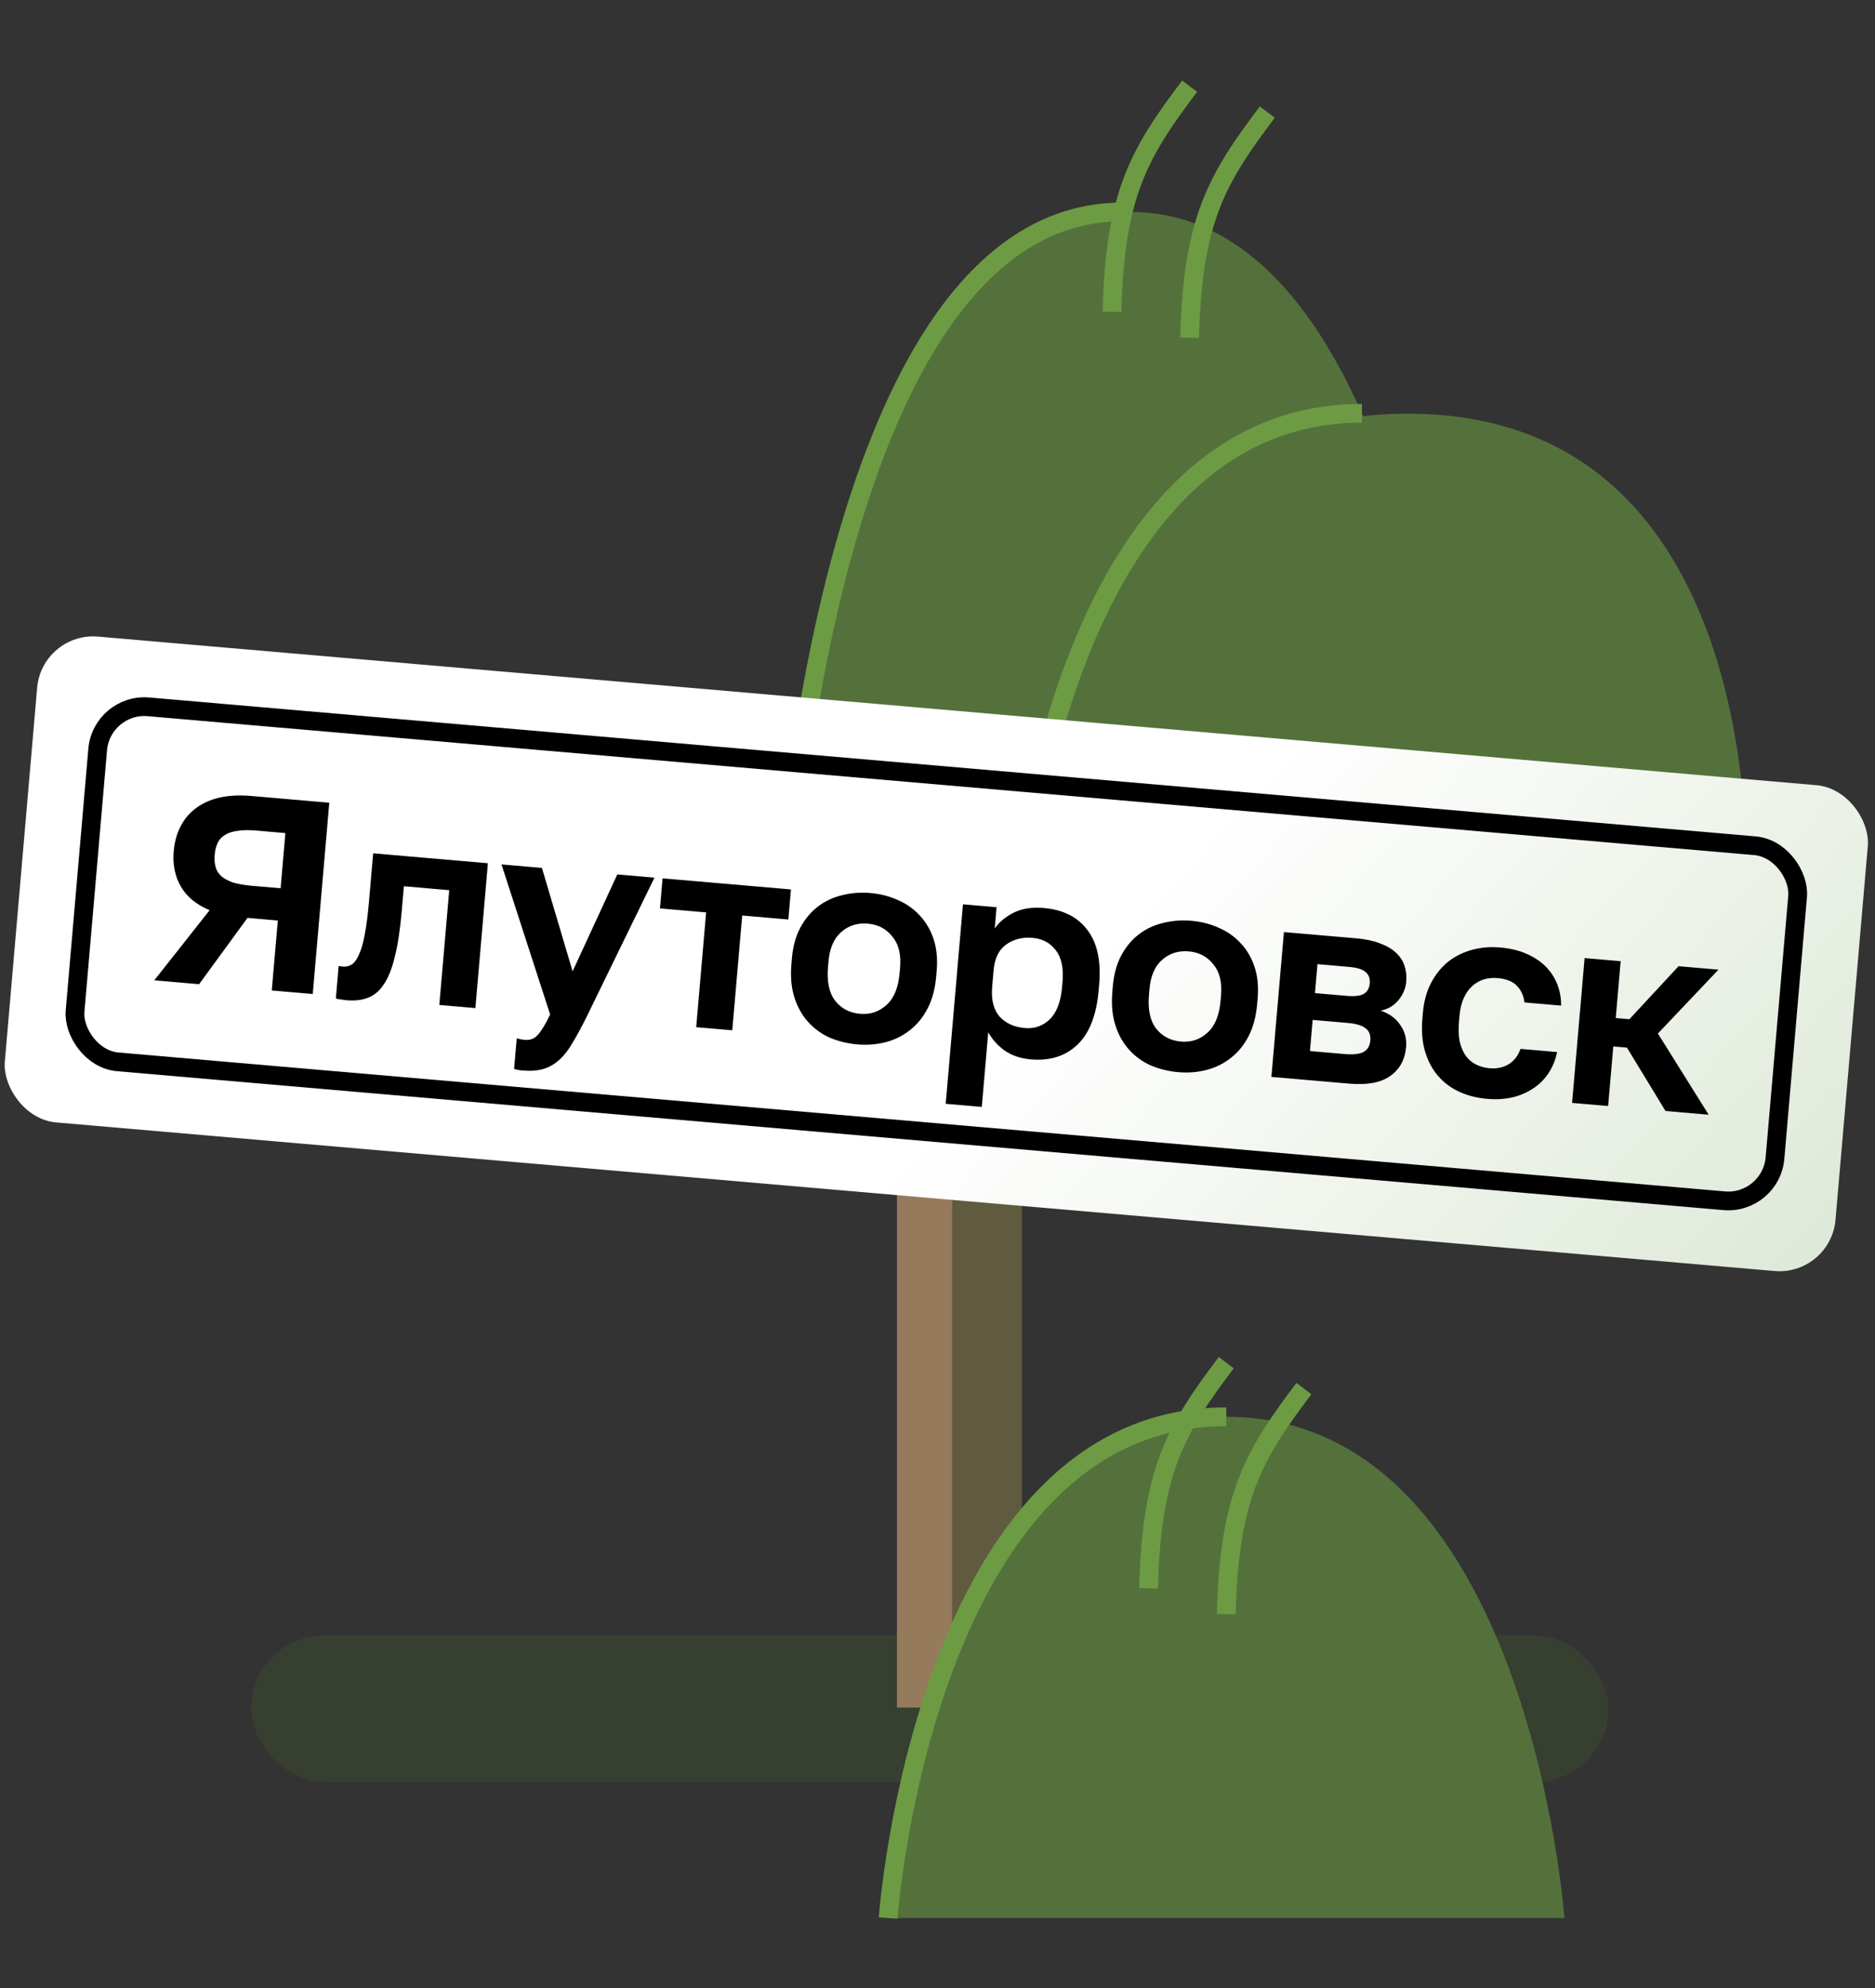
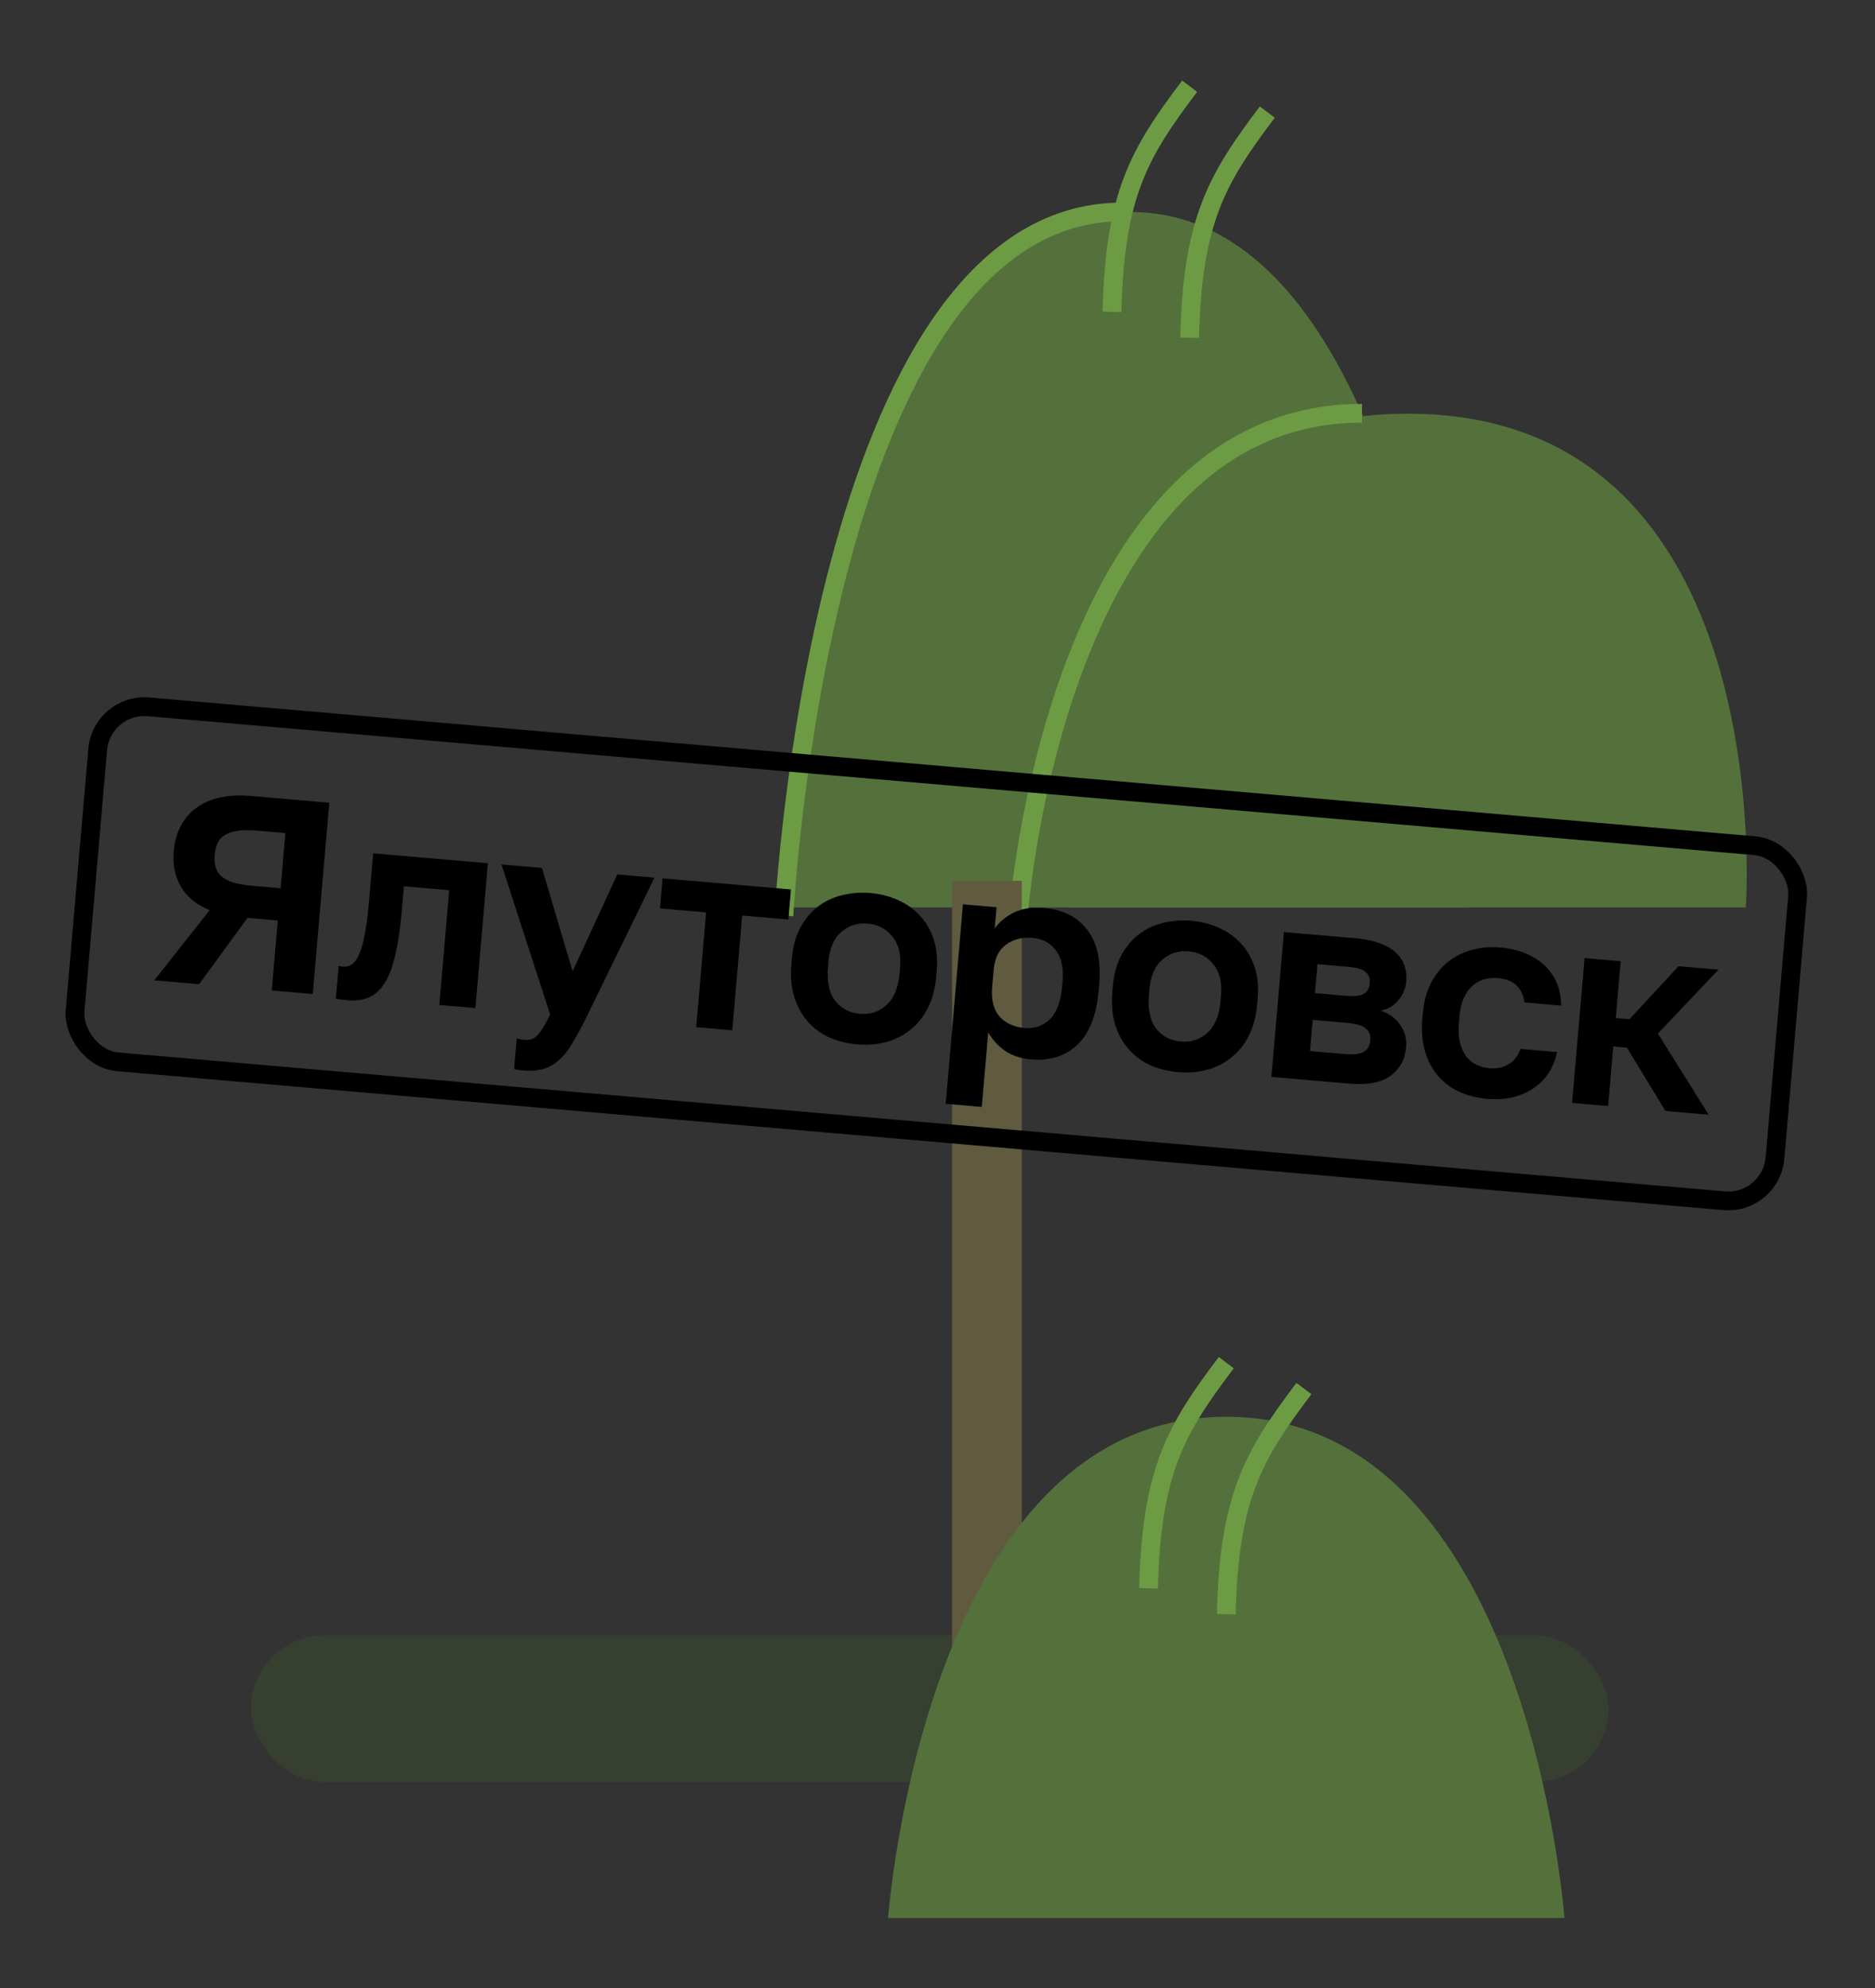
<svg xmlns="http://www.w3.org/2000/svg" width="100" height="106" viewBox="0 0 100 106" fill="none">
  <rect x="0" y="0" width="100" height="106" fill="#333333" stroke="none" />
  <path d="M75.074 22.056C55.121 22.056 57.039 48.383 57.039 48.383H93.109C93.109 48.383 95.027 22.056 75.074 22.056Z" fill="#54713C" />
  <path d="M60.282 11.302C44.179 11.302 42.248 48.383 42.248 48.383H78.317C78.317 48.383 76.385 11.302 60.282 11.302Z" fill="#54713C" />
  <path d="M59.846 11.302C43.743 11.302 41.811 48.827 41.811 48.827" stroke="#6C9B44" />
  <path d="M72.638 22.036C56.272 22.036 54.309 48.827 54.309 48.827" stroke="#6C9B44" />
  <path d="M59.306 16.627C59.453 10.366 60.758 8.154 63.448 4.596" stroke="#6C9B44" />
  <path d="M63.448 18.007C63.595 11.747 64.9 9.535 67.59 5.977" stroke="#6C9B44" />
  <rect opacity="0.3" x="85.783" y="95.013" width="72.395" height="7.816" rx="3.908" transform="rotate(180 85.783 95.013)" fill="#425C2C" />
-   <path d="M47.836 46.965V89.752V91.049H51.552V46.965H47.836Z" fill="#957A5B" />
+   <path d="M47.836 46.965V89.752V91.049V46.965H47.836Z" fill="#957A5B" />
  <path d="M50.779 46.965V89.752V91.049H54.495V46.965H50.779Z" fill="#605B3F" />
-   <rect x="2.239" y="33.685" width="98" height="26" rx="3" transform="rotate(4.941 2.239 33.685)" fill="url(#paint0_linear_140_6397)" />
  <rect x="5.425" y="37.473" width="91" height="19" rx="2.5" transform="rotate(4.941 5.425 37.473)" stroke="black" />
  <path d="M11.18 48.532C10.472 48.236 9.96 47.815 9.645 47.269C9.33 46.723 9.203 46.096 9.265 45.387C9.307 44.892 9.429 44.452 9.628 44.068C9.829 43.674 10.101 43.35 10.446 43.096C10.792 42.833 11.209 42.644 11.699 42.529C12.198 42.416 12.768 42.387 13.409 42.442L17.562 42.801L16.68 53.001L14.494 52.812L14.817 49.082L13.2 48.942L10.619 52.477L8.229 52.27L11.18 48.532ZM11.45 45.576C11.429 45.819 11.445 46.035 11.497 46.226C11.549 46.416 11.652 46.582 11.806 46.722C11.961 46.853 12.167 46.964 12.423 47.054C12.69 47.136 13.028 47.195 13.436 47.23L14.966 47.362L15.22 44.419L13.69 44.287C13.282 44.252 12.939 44.256 12.661 44.301C12.394 44.336 12.172 44.41 11.996 44.522C11.821 44.624 11.691 44.765 11.608 44.944C11.524 45.122 11.471 45.333 11.45 45.576ZM18.491 53.333C18.413 53.326 18.316 53.313 18.2 53.293C18.084 53.283 17.988 53.265 17.912 53.239L18.061 51.505C18.109 51.519 18.182 51.53 18.279 51.539C18.463 51.555 18.628 51.515 18.773 51.42C18.919 51.315 19.048 51.13 19.159 50.866C19.28 50.602 19.379 50.249 19.456 49.806C19.544 49.353 19.617 48.792 19.675 48.122L19.902 45.499L26.021 46.028L25.354 53.75L23.43 53.584L23.959 47.465L21.541 47.255L21.427 48.567C21.341 49.567 21.216 50.388 21.053 51.03C20.901 51.663 20.701 52.154 20.456 52.505C20.22 52.856 19.935 53.091 19.602 53.209C19.279 53.328 18.908 53.369 18.491 53.333ZM27.851 57.078C27.705 57.066 27.561 57.038 27.418 56.997L27.559 55.365C27.702 55.407 27.846 55.434 27.992 55.446C28.284 55.471 28.517 55.379 28.691 55.169C28.875 54.97 29.092 54.612 29.342 54.095L26.746 46.091L28.902 46.277L30.539 51.791L32.923 46.625L34.905 46.796L31.265 54.261C31.004 54.787 30.76 55.235 30.532 55.607C30.313 55.989 30.077 56.292 29.823 56.515C29.568 56.747 29.285 56.908 28.973 56.999C28.662 57.09 28.288 57.116 27.851 57.078ZM37.66 48.649L35.198 48.436L35.337 46.833L42.184 47.425L42.046 49.028L39.584 48.815L39.054 54.935L37.131 54.769L37.66 48.649ZM45.727 55.688C45.203 55.642 44.709 55.521 44.246 55.325C43.794 55.119 43.408 54.837 43.087 54.476C42.766 54.115 42.525 53.679 42.363 53.166C42.202 52.653 42.151 52.061 42.209 51.391L42.234 51.099C42.288 50.468 42.438 49.923 42.683 49.465C42.928 49.007 43.24 48.632 43.617 48.342C43.995 48.052 44.423 47.849 44.903 47.734C45.393 47.61 45.9 47.571 46.425 47.616C46.949 47.661 47.438 47.787 47.89 47.992C48.342 48.188 48.73 48.461 49.052 48.812C49.383 49.163 49.631 49.586 49.794 50.08C49.956 50.573 50.011 51.136 49.956 51.767L49.931 52.059C49.874 52.719 49.722 53.288 49.475 53.766C49.228 54.244 48.911 54.632 48.523 54.931C48.145 55.231 47.715 55.444 47.235 55.569C46.754 55.693 46.252 55.733 45.727 55.688ZM45.868 54.056C46.412 54.103 46.881 53.948 47.274 53.59C47.676 53.234 47.911 52.667 47.978 51.89L48.004 51.598C48.065 50.889 47.927 50.334 47.59 49.933C47.263 49.523 46.828 49.295 46.284 49.248C45.73 49.2 45.257 49.35 44.865 49.698C44.474 50.036 44.248 50.559 44.186 51.268L44.161 51.56C44.093 52.346 44.222 52.95 44.548 53.369C44.874 53.779 45.315 54.008 45.868 54.056ZM51.358 48.218L53.15 48.373L53.052 49.51C53.276 49.177 53.609 48.898 54.049 48.671C54.489 48.445 55.03 48.36 55.671 48.415C56.701 48.504 57.474 48.894 57.992 49.585C58.52 50.266 58.73 51.244 58.62 52.516L58.594 52.807C58.479 54.138 58.097 55.108 57.447 55.718C56.808 56.318 55.984 56.574 54.973 56.487C54.449 56.442 53.992 56.29 53.604 56.031C53.226 55.764 52.926 55.434 52.706 55.043L52.362 59.021L50.438 58.855L51.358 48.218ZM54.663 54.816C55.168 54.86 55.607 54.707 55.98 54.358C56.353 53.998 56.574 53.425 56.642 52.639L56.667 52.347C56.73 51.619 56.612 51.06 56.313 50.672C56.014 50.275 55.603 50.053 55.078 50.008C54.525 49.96 54.05 50.081 53.653 50.369C53.267 50.649 53.046 51.105 52.992 51.736L52.916 52.61C52.856 53.3 52.987 53.83 53.307 54.2C53.638 54.561 54.09 54.767 54.663 54.816ZM62.845 57.168C62.32 57.122 61.827 57.001 61.364 56.805C60.912 56.599 60.526 56.316 60.205 55.956C59.883 55.595 59.642 55.159 59.481 54.646C59.32 54.133 59.268 53.541 59.326 52.871L59.351 52.579C59.406 51.948 59.556 51.403 59.801 50.945C60.046 50.486 60.357 50.112 60.735 49.822C61.112 49.532 61.541 49.329 62.02 49.214C62.511 49.09 63.018 49.05 63.542 49.096C64.067 49.141 64.555 49.266 65.007 49.472C65.46 49.668 65.847 49.941 66.169 50.292C66.501 50.643 66.748 51.066 66.911 51.559C67.074 52.053 67.128 52.615 67.074 53.247L67.048 53.538C66.991 54.199 66.839 54.768 66.593 55.246C66.346 55.723 66.028 56.112 65.64 56.411C65.262 56.711 64.833 56.923 64.352 57.048C63.872 57.173 63.369 57.213 62.845 57.168ZM62.986 55.536C63.53 55.583 63.998 55.428 64.391 55.07C64.794 54.713 65.029 54.147 65.096 53.37L65.121 53.078C65.183 52.369 65.044 51.814 64.707 51.413C64.381 51.003 63.945 50.775 63.401 50.728C62.848 50.68 62.375 50.83 61.983 51.177C61.591 51.515 61.365 52.039 61.304 52.748L61.279 53.039C61.211 53.826 61.34 54.429 61.665 54.849C61.992 55.259 62.432 55.488 62.986 55.536ZM68.476 49.698L72.351 50.033C72.847 50.076 73.264 50.166 73.605 50.303C73.956 50.431 74.24 50.598 74.457 50.803C74.674 51.007 74.826 51.24 74.91 51.502C74.996 51.764 75.025 52.046 74.999 52.347C74.968 52.706 74.827 53.036 74.576 53.338C74.335 53.63 74.021 53.813 73.633 53.887C74.099 54.045 74.448 54.3 74.682 54.653C74.926 54.997 75.03 55.388 74.992 55.825C74.934 56.495 74.655 57.009 74.154 57.367C73.653 57.725 72.927 57.863 71.975 57.781L67.808 57.42L68.476 49.698ZM71.73 56.203C72.167 56.241 72.493 56.206 72.708 56.097C72.933 55.98 73.058 55.775 73.084 55.484C73.109 55.193 73.025 54.975 72.832 54.831C72.649 54.678 72.33 54.582 71.873 54.543L70.008 54.381L69.865 56.042L71.73 56.203ZM71.807 53.098C72.254 53.137 72.566 53.1 72.742 52.988C72.927 52.877 73.032 52.69 73.054 52.428C73.076 52.176 73.005 51.979 72.841 51.837C72.678 51.686 72.378 51.592 71.941 51.554L70.265 51.409L70.132 52.953L71.807 53.098ZM79.306 58.591C78.772 58.544 78.279 58.419 77.827 58.213C77.385 58.009 77.008 57.727 76.696 57.367C76.385 57.007 76.153 56.571 76.002 56.059C75.851 55.547 75.803 54.961 75.861 54.3L75.886 54.009C75.939 53.387 76.089 52.847 76.334 52.389C76.579 51.93 76.885 51.556 77.253 51.264C77.631 50.974 78.055 50.766 78.525 50.641C78.996 50.515 79.489 50.474 80.004 50.519C80.548 50.566 81.022 50.68 81.427 50.862C81.842 51.045 82.184 51.275 82.454 51.553C82.724 51.83 82.926 52.146 83.062 52.501C83.198 52.855 83.263 53.227 83.259 53.619L81.306 53.45C81.26 53.084 81.124 52.788 80.899 52.563C80.684 52.329 80.339 52.192 79.863 52.151C79.61 52.129 79.368 52.152 79.138 52.22C78.916 52.289 78.71 52.408 78.519 52.578C78.339 52.738 78.189 52.95 78.068 53.214C77.948 53.477 77.871 53.799 77.838 54.178L77.813 54.469C77.778 54.877 77.791 55.235 77.852 55.544C77.924 55.844 78.034 56.098 78.183 56.306C78.332 56.505 78.514 56.658 78.73 56.765C78.946 56.871 79.185 56.936 79.447 56.959C79.826 56.992 80.16 56.922 80.449 56.752C80.748 56.572 80.963 56.297 81.092 55.927L83.045 56.096C82.959 56.519 82.804 56.897 82.58 57.23C82.366 57.554 82.093 57.824 81.761 58.04C81.439 58.256 81.068 58.415 80.648 58.516C80.23 58.607 79.782 58.632 79.306 58.591ZM84.512 51.085L86.435 51.251L86.173 54.282L86.902 54.344L89.524 51.518L91.651 51.702L88.421 55.107L91.129 59.437L88.827 59.238L86.771 55.86L86.042 55.797L85.767 58.973L83.844 58.807L84.512 51.085Z" fill="black" />
  <path d="M65.401 75.543C49.298 75.543 47.366 102.269 47.366 102.269H83.436C83.436 102.269 81.504 75.543 65.401 75.543Z" fill="#54713C" />
-   <path d="M65.401 75.543C49.298 75.543 47.366 102.269 47.366 102.269" stroke="#6C9B44" />
  <path d="M61.259 84.688C61.406 78.427 62.711 76.215 65.401 72.657" stroke="#6C9B44" />
  <path d="M65.401 86.068C65.548 79.808 66.853 77.596 69.542 74.038" stroke="#6C9B44" />
  <defs>
    <linearGradient id="paint0_linear_140_6397" x1="9.405" y1="29.117" x2="207.481" y2="183.608" gradientUnits="userSpaceOnUse">
      <stop offset="0.198" stop-color="white" />
      <stop offset="1" stop-color="#588C38" />
    </linearGradient>
  </defs>
</svg>